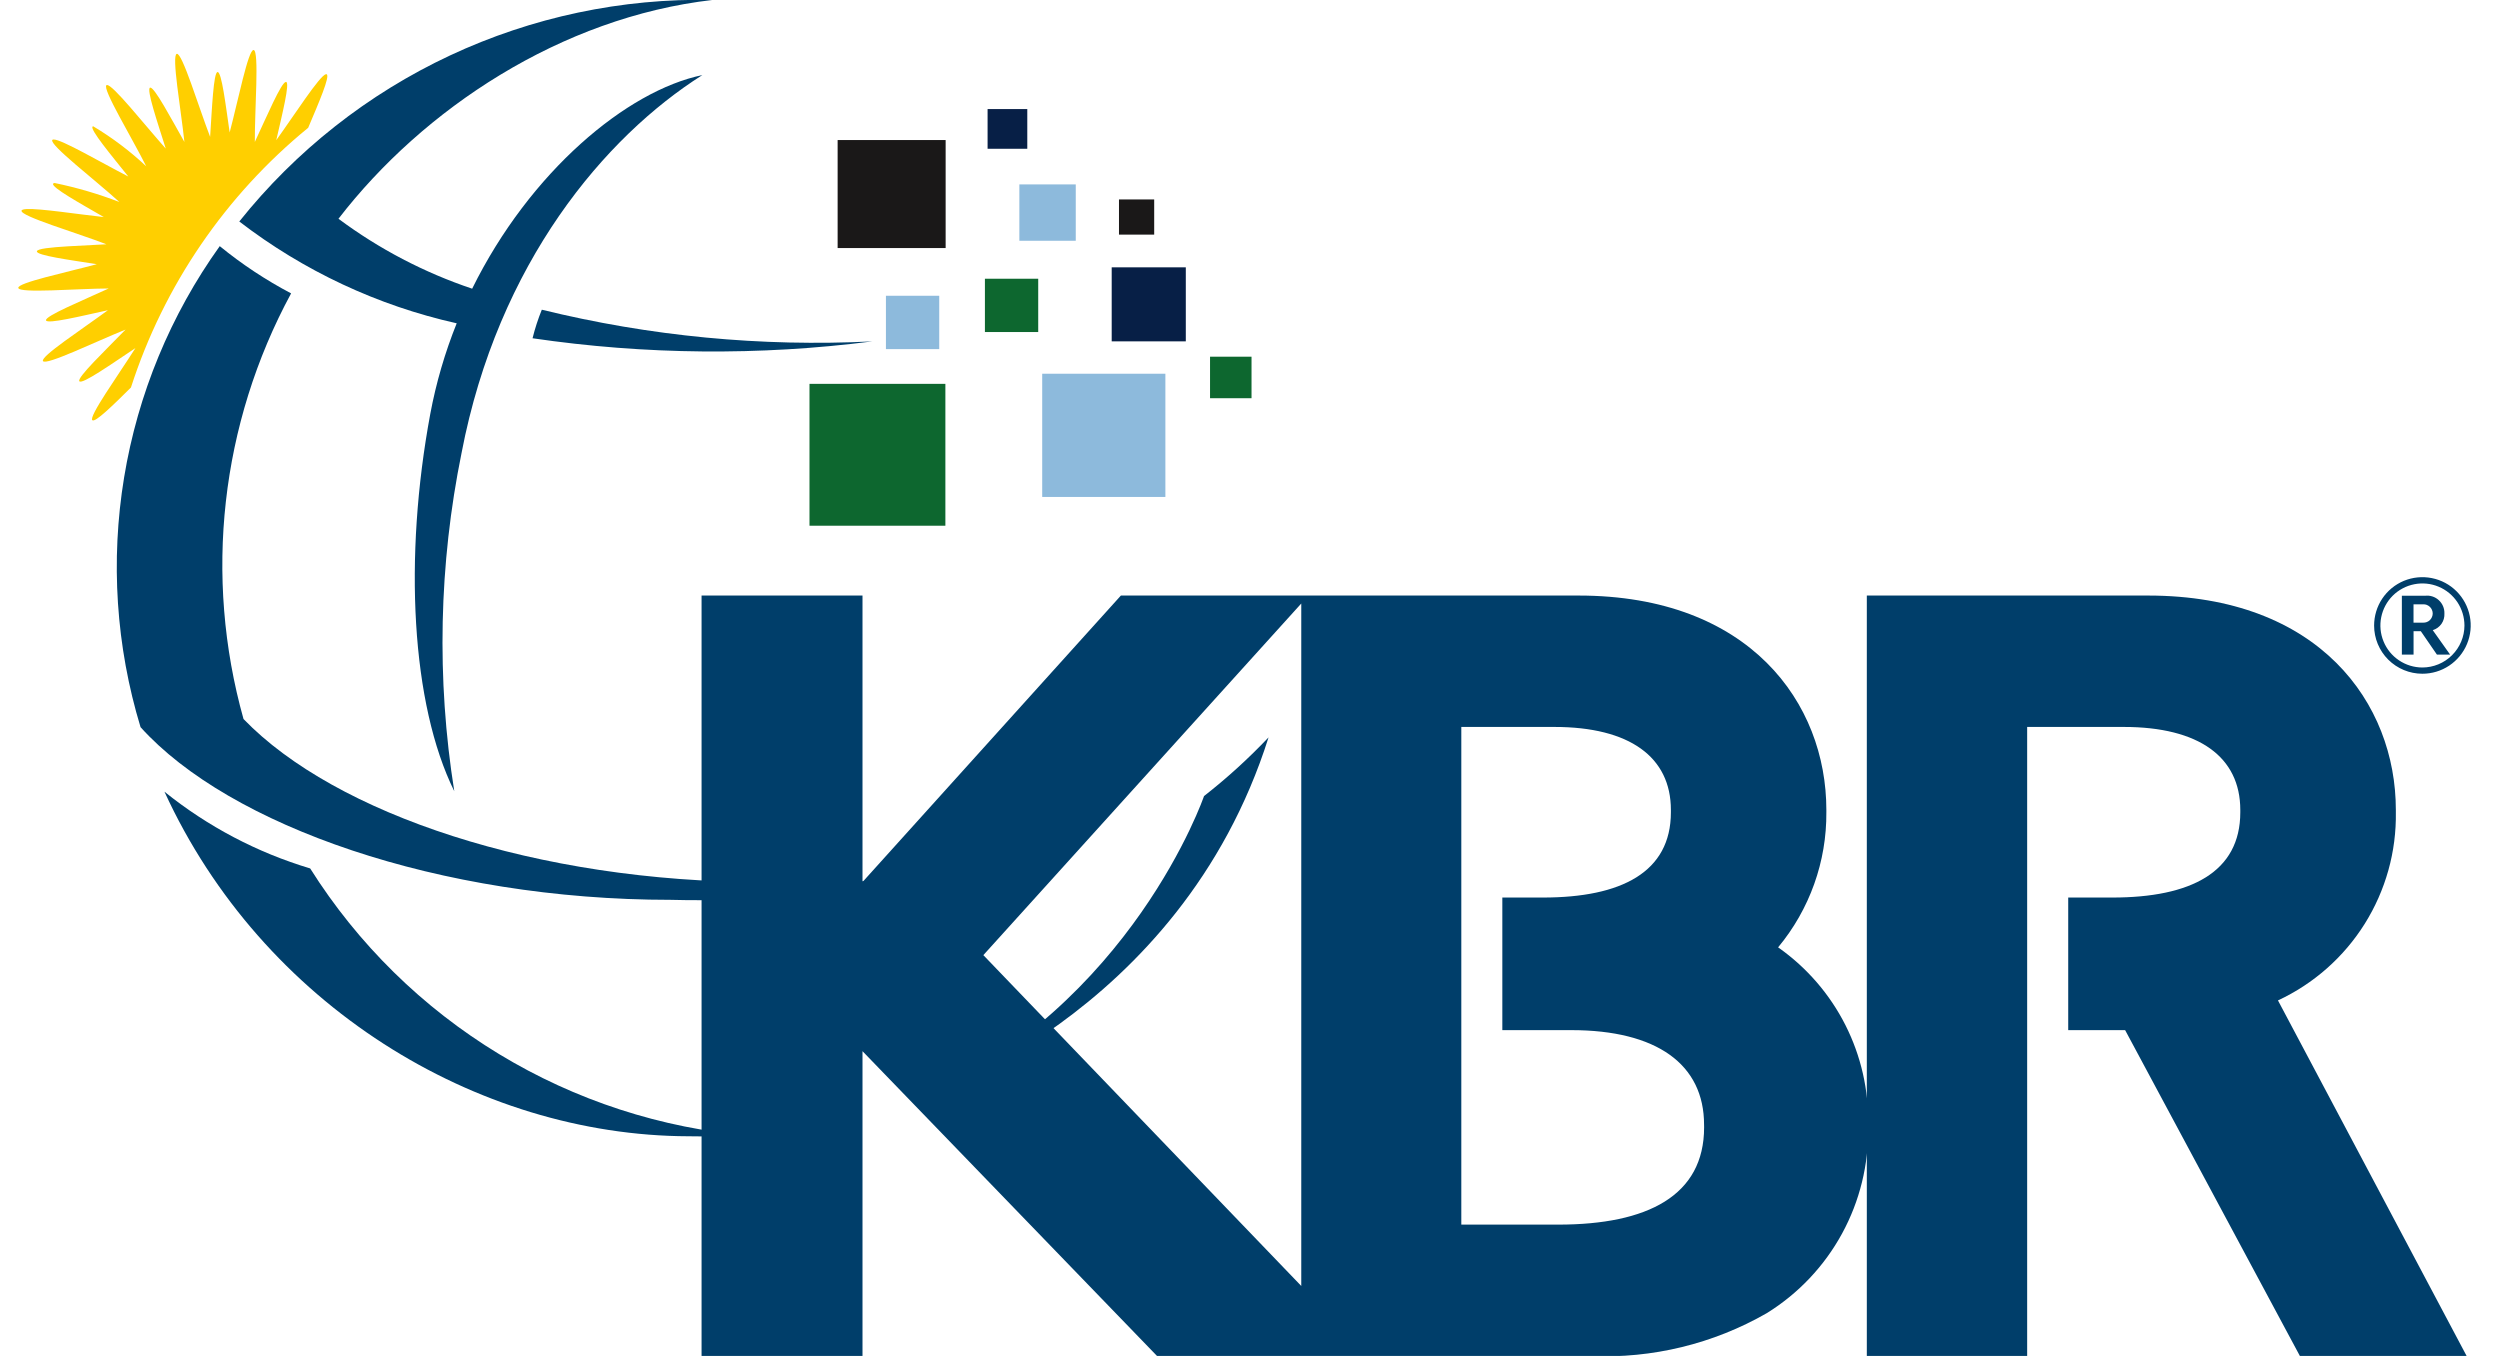
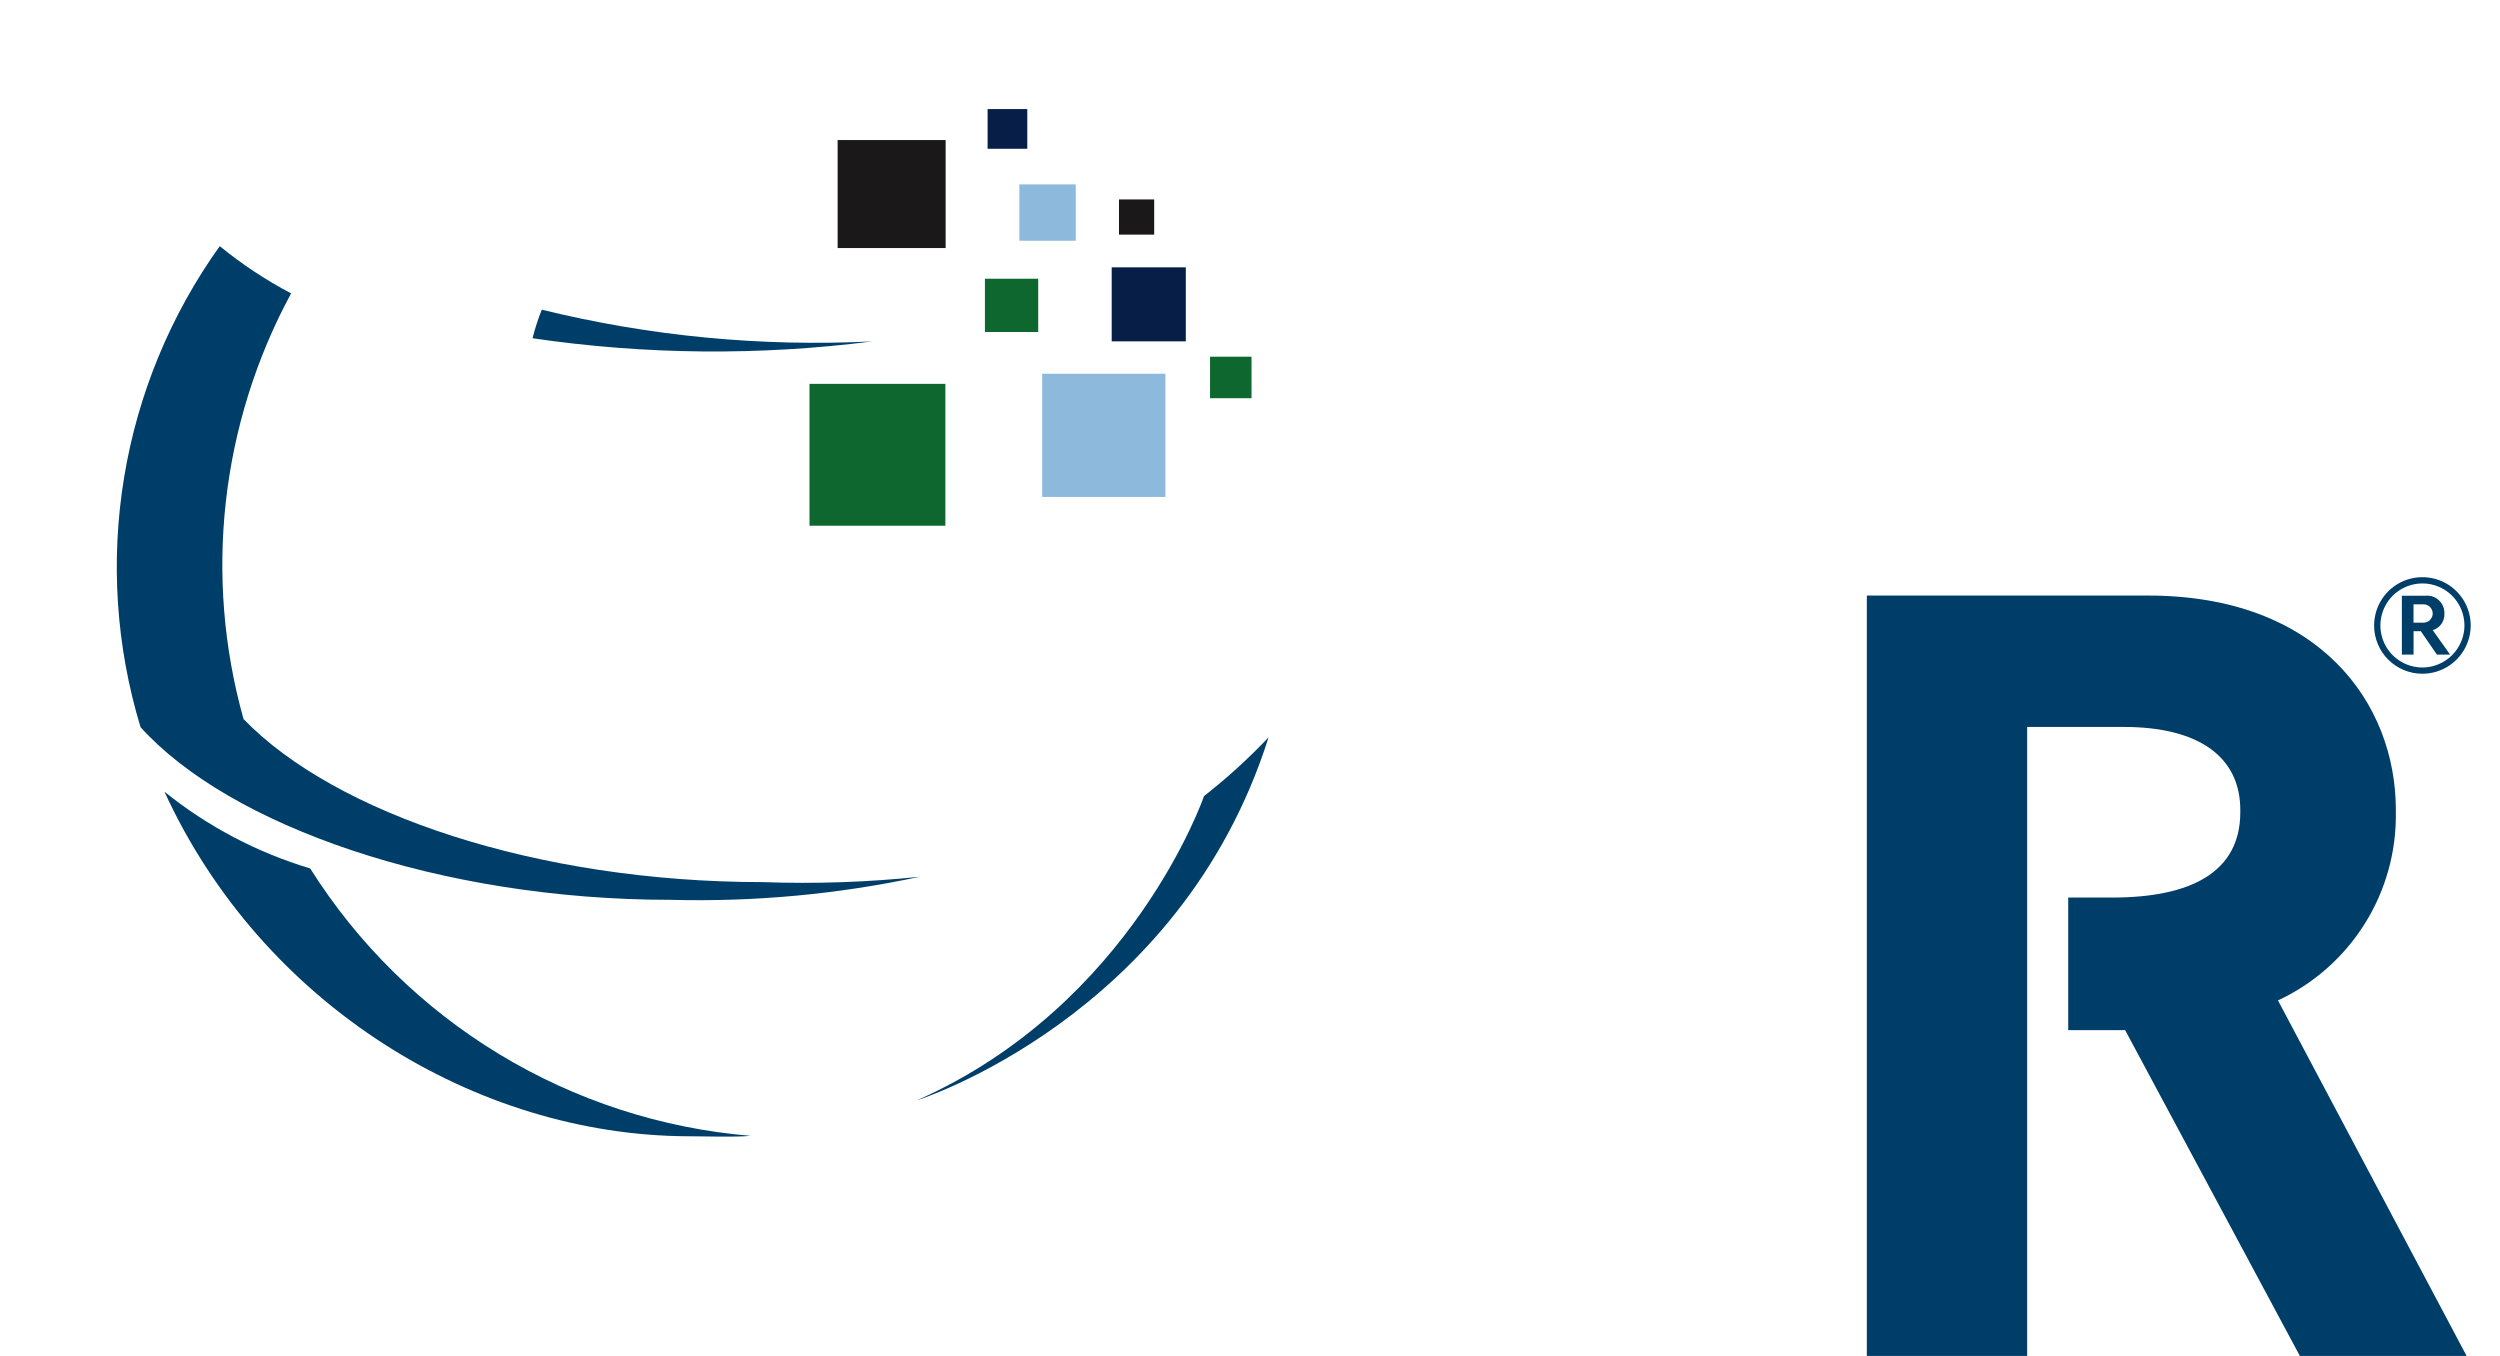
<svg xmlns="http://www.w3.org/2000/svg" width="59" height="32" viewBox="0 0 59 32" fill="none">
  <g clip-path="url(#clip0_1217_31072)">
-     <path fill-rule="evenodd" clip-rule="evenodd" d="M3.091 9.143C3.866 6.741 5.318 4.614 7.273 3.016C7.53 2.411 7.792 1.799 7.71 1.753C7.705 1.75 7.698 1.749 7.692 1.751C7.544 1.783 6.95 2.711 6.52 3.308C6.665 2.677 6.842 1.964 6.754 1.934C6.751 1.933 6.748 1.933 6.746 1.934C6.638 1.943 6.297 2.744 6.014 3.35C6.009 2.602 6.121 1.198 5.986 1.18C5.859 1.163 5.617 2.382 5.42 3.126C5.325 2.472 5.231 1.696 5.135 1.7C5.039 1.704 5.003 2.554 4.959 3.23C4.686 2.521 4.3 1.239 4.172 1.271C4.043 1.303 4.272 2.591 4.352 3.35C4.029 2.78 3.652 2.068 3.548 2.068C3.546 2.067 3.543 2.067 3.541 2.068C3.451 2.108 3.712 2.872 3.912 3.507C3.412 2.947 2.654 1.981 2.521 2.007C2.518 2.007 2.516 2.008 2.513 2.01C2.403 2.086 3.113 3.249 3.451 3.925C3.069 3.566 2.65 3.25 2.2 2.981C2.195 2.981 2.189 2.983 2.185 2.986C2.117 3.054 2.616 3.651 3.028 4.166C2.39 3.838 1.445 3.282 1.262 3.292C1.257 3.291 1.251 3.292 1.247 3.294C1.242 3.296 1.237 3.299 1.234 3.303C1.158 3.415 2.264 4.262 2.817 4.767C2.321 4.576 1.81 4.426 1.289 4.319C1.27 4.319 1.258 4.327 1.253 4.336C1.213 4.424 1.883 4.794 2.45 5.123C1.826 5.055 0.948 4.917 0.628 4.934C0.556 4.938 0.512 4.95 0.508 4.972C0.478 5.104 1.815 5.495 2.512 5.765C2.225 5.782 1.896 5.796 1.606 5.813C1.199 5.838 0.873 5.869 0.87 5.933C0.865 6.029 1.634 6.133 2.285 6.235C1.541 6.435 0.415 6.672 0.432 6.795C0.451 6.929 1.814 6.811 2.565 6.808C1.937 7.097 1.054 7.46 1.086 7.561C1.116 7.654 1.897 7.464 2.547 7.321C1.926 7.777 0.954 8.412 1.014 8.521C1.079 8.636 2.258 8.061 2.963 7.778C2.483 8.273 1.807 8.917 1.873 8.998C1.939 9.08 2.633 8.588 3.196 8.215C2.783 8.866 2.083 9.838 2.18 9.918C2.247 9.974 2.66 9.573 3.091 9.144" fill="#FFCF00" />
    <path d="M22.311 9.059H19.104V12.407H22.311V9.059Z" fill="#0D672F" />
    <path d="M22.317 3.305H19.768V5.854H22.317V3.305Z" fill="#1A1818" />
    <path d="M25.388 4.352H24.057V5.682H25.388V4.352Z" fill="#8DBADC" />
    <path d="M27.239 4.707H26.408V5.537H27.239V4.707Z" fill="#1A1818" />
    <path d="M27.985 6.309H26.236V8.056H27.985V6.309Z" fill="#071F46" />
    <path d="M27.503 8.82H24.596V11.728H27.503V8.82Z" fill="#8DBADC" />
-     <path d="M24.502 6.578H23.244V7.836H24.502V6.578Z" fill="#0D672F" />
+     <path d="M24.502 6.578H23.244V7.836H24.502V6.578" fill="#0D672F" />
    <path d="M29.536 8.418H28.557V9.398H29.536V8.418Z" fill="#0D672F" />
    <path d="M24.244 2.574H23.307V3.511H24.244V2.574Z" fill="#071F46" />
-     <path d="M22.166 6.98H20.908V8.239H22.166V6.98Z" fill="#8DBADC" />
    <path d="M12.568 7.983C15.226 8.373 17.924 8.398 20.588 8.057C17.965 8.187 15.337 7.935 12.787 7.309C12.698 7.528 12.625 7.753 12.568 7.983Z" fill="#003E6A" />
    <path d="M21.707 20.691C20.48 20.82 19.245 20.863 18.012 20.818C12.673 20.818 7.907 19.206 5.747 16.969C4.803 13.602 5.206 9.999 6.87 6.924C6.273 6.609 5.708 6.236 5.186 5.809C4.025 7.431 3.253 9.299 2.929 11.267C2.605 13.236 2.737 15.252 3.317 17.161C5.409 19.483 10.364 21.236 15.829 21.236C17.803 21.288 19.776 21.105 21.707 20.691Z" fill="#003E6A" />
-     <path d="M5.647 5.227C7.162 6.392 8.913 7.213 10.778 7.63C10.501 8.32 10.292 9.035 10.155 9.766C9.524 13.161 9.706 16.615 10.721 18.673C10.299 16.023 10.358 13.318 10.893 10.689C11.754 6.197 14.283 3.222 16.575 1.772C14.796 2.14 12.506 4.051 11.143 6.813C10.011 6.433 8.946 5.876 7.988 5.163C9.983 2.574 13.241 0.41 16.815 -0.001C14.677 -0.046 12.557 0.403 10.62 1.309C8.683 2.216 6.981 3.557 5.646 5.229L5.647 5.227Z" fill="#003E6A" />
    <path d="M7.32 20.495C6.067 20.12 4.899 19.504 3.881 18.684C6.188 23.714 11.235 26.801 16.249 26.816C16.664 26.816 17.316 26.842 17.714 26.806C15.611 26.631 13.578 25.969 11.774 24.874C9.97 23.779 8.445 22.28 7.32 20.495Z" fill="#003E6A" />
    <path d="M28.415 18.787C28.415 18.787 26.723 23.724 21.631 25.971C21.631 25.971 27.846 24.017 29.938 17.402C29.465 17.901 28.956 18.364 28.415 18.787Z" fill="#003E6A" />
-     <path d="M41.978 22.368L41.963 22.358C42.708 21.462 43.111 20.332 43.102 19.168V19.114C43.102 16.595 41.294 14.055 37.254 14.055H26.453L20.355 20.816V14.055H16.557V32.002H20.355V24.808L27.307 32.002H37.543C38.996 32.065 40.436 31.714 41.697 30.99C42.441 30.529 43.053 29.882 43.472 29.113C43.891 28.345 44.103 27.48 44.088 26.605V26.543C44.104 25.728 43.92 24.922 43.553 24.194C43.185 23.466 42.645 22.84 41.98 22.369M23.207 22.541L30.71 14.243V30.349L23.207 22.541ZM40.217 26.605C40.217 28.218 38.883 28.901 36.774 28.901H34.487V17.156H36.686C38.454 17.156 39.433 17.863 39.433 19.115V19.17C39.433 20.584 38.263 21.182 36.414 21.182H35.455V24.311H37.082C39.099 24.311 40.216 25.117 40.216 26.544L40.217 26.605Z" fill="#003E6A" />
    <path d="M58.213 32.002L53.76 23.61C54.603 23.217 55.314 22.589 55.808 21.801C56.302 21.012 56.557 20.098 56.542 19.168V19.114C56.542 16.595 54.734 14.055 50.694 14.055H44.057V32.001H47.841V17.156H50.124C51.892 17.156 52.871 17.863 52.871 19.116V19.17C52.871 20.584 51.702 21.182 49.853 21.182H48.81V24.311H50.153L54.279 32.004L58.213 32.002Z" fill="#003E6A" />
    <path d="M56.029 14.764C56.029 14.538 56.095 14.317 56.22 14.129C56.345 13.941 56.523 13.795 56.731 13.708C56.94 13.622 57.169 13.599 57.39 13.643C57.612 13.687 57.815 13.795 57.975 13.955C58.134 14.114 58.243 14.318 58.287 14.539C58.331 14.76 58.308 14.989 58.221 15.198C58.135 15.406 57.988 15.584 57.801 15.709C57.613 15.834 57.392 15.901 57.166 15.9C56.865 15.9 56.576 15.78 56.362 15.567C56.149 15.354 56.029 15.065 56.029 14.764ZM58.161 14.764C58.161 14.567 58.103 14.376 57.995 14.212C57.886 14.049 57.732 13.921 57.551 13.846C57.37 13.77 57.17 13.75 56.978 13.788C56.785 13.826 56.608 13.92 56.469 14.058C56.33 14.197 56.236 14.373 56.197 14.565C56.158 14.758 56.177 14.957 56.252 15.138C56.326 15.32 56.453 15.475 56.616 15.584C56.779 15.694 56.97 15.752 57.166 15.753C57.429 15.753 57.682 15.649 57.868 15.463C58.054 15.278 58.16 15.026 58.161 14.764ZM56.684 14.06H57.23C57.289 14.053 57.348 14.058 57.404 14.076C57.46 14.094 57.512 14.124 57.555 14.164C57.599 14.204 57.633 14.252 57.656 14.306C57.679 14.361 57.69 14.419 57.688 14.478C57.693 14.565 57.669 14.651 57.619 14.723C57.569 14.794 57.496 14.847 57.413 14.872L57.822 15.448H57.511L57.132 14.897H56.96V15.448H56.684L56.684 14.06ZM57.186 14.695C57.215 14.696 57.244 14.691 57.271 14.681C57.299 14.671 57.324 14.655 57.345 14.635C57.366 14.614 57.383 14.59 57.394 14.563C57.406 14.536 57.412 14.507 57.412 14.478C57.412 14.449 57.406 14.42 57.394 14.393C57.383 14.366 57.366 14.342 57.345 14.322C57.324 14.302 57.299 14.286 57.271 14.275C57.244 14.265 57.215 14.26 57.186 14.262H56.959V14.695H57.186Z" fill="#003E6A" />
  </g>
  <defs>
    <clipPath id="clip0_1217_31072">
      <rect width="57.9" height="32" fill="white" transform="translate(0.41)" />
    </clipPath>
  </defs>
</svg>